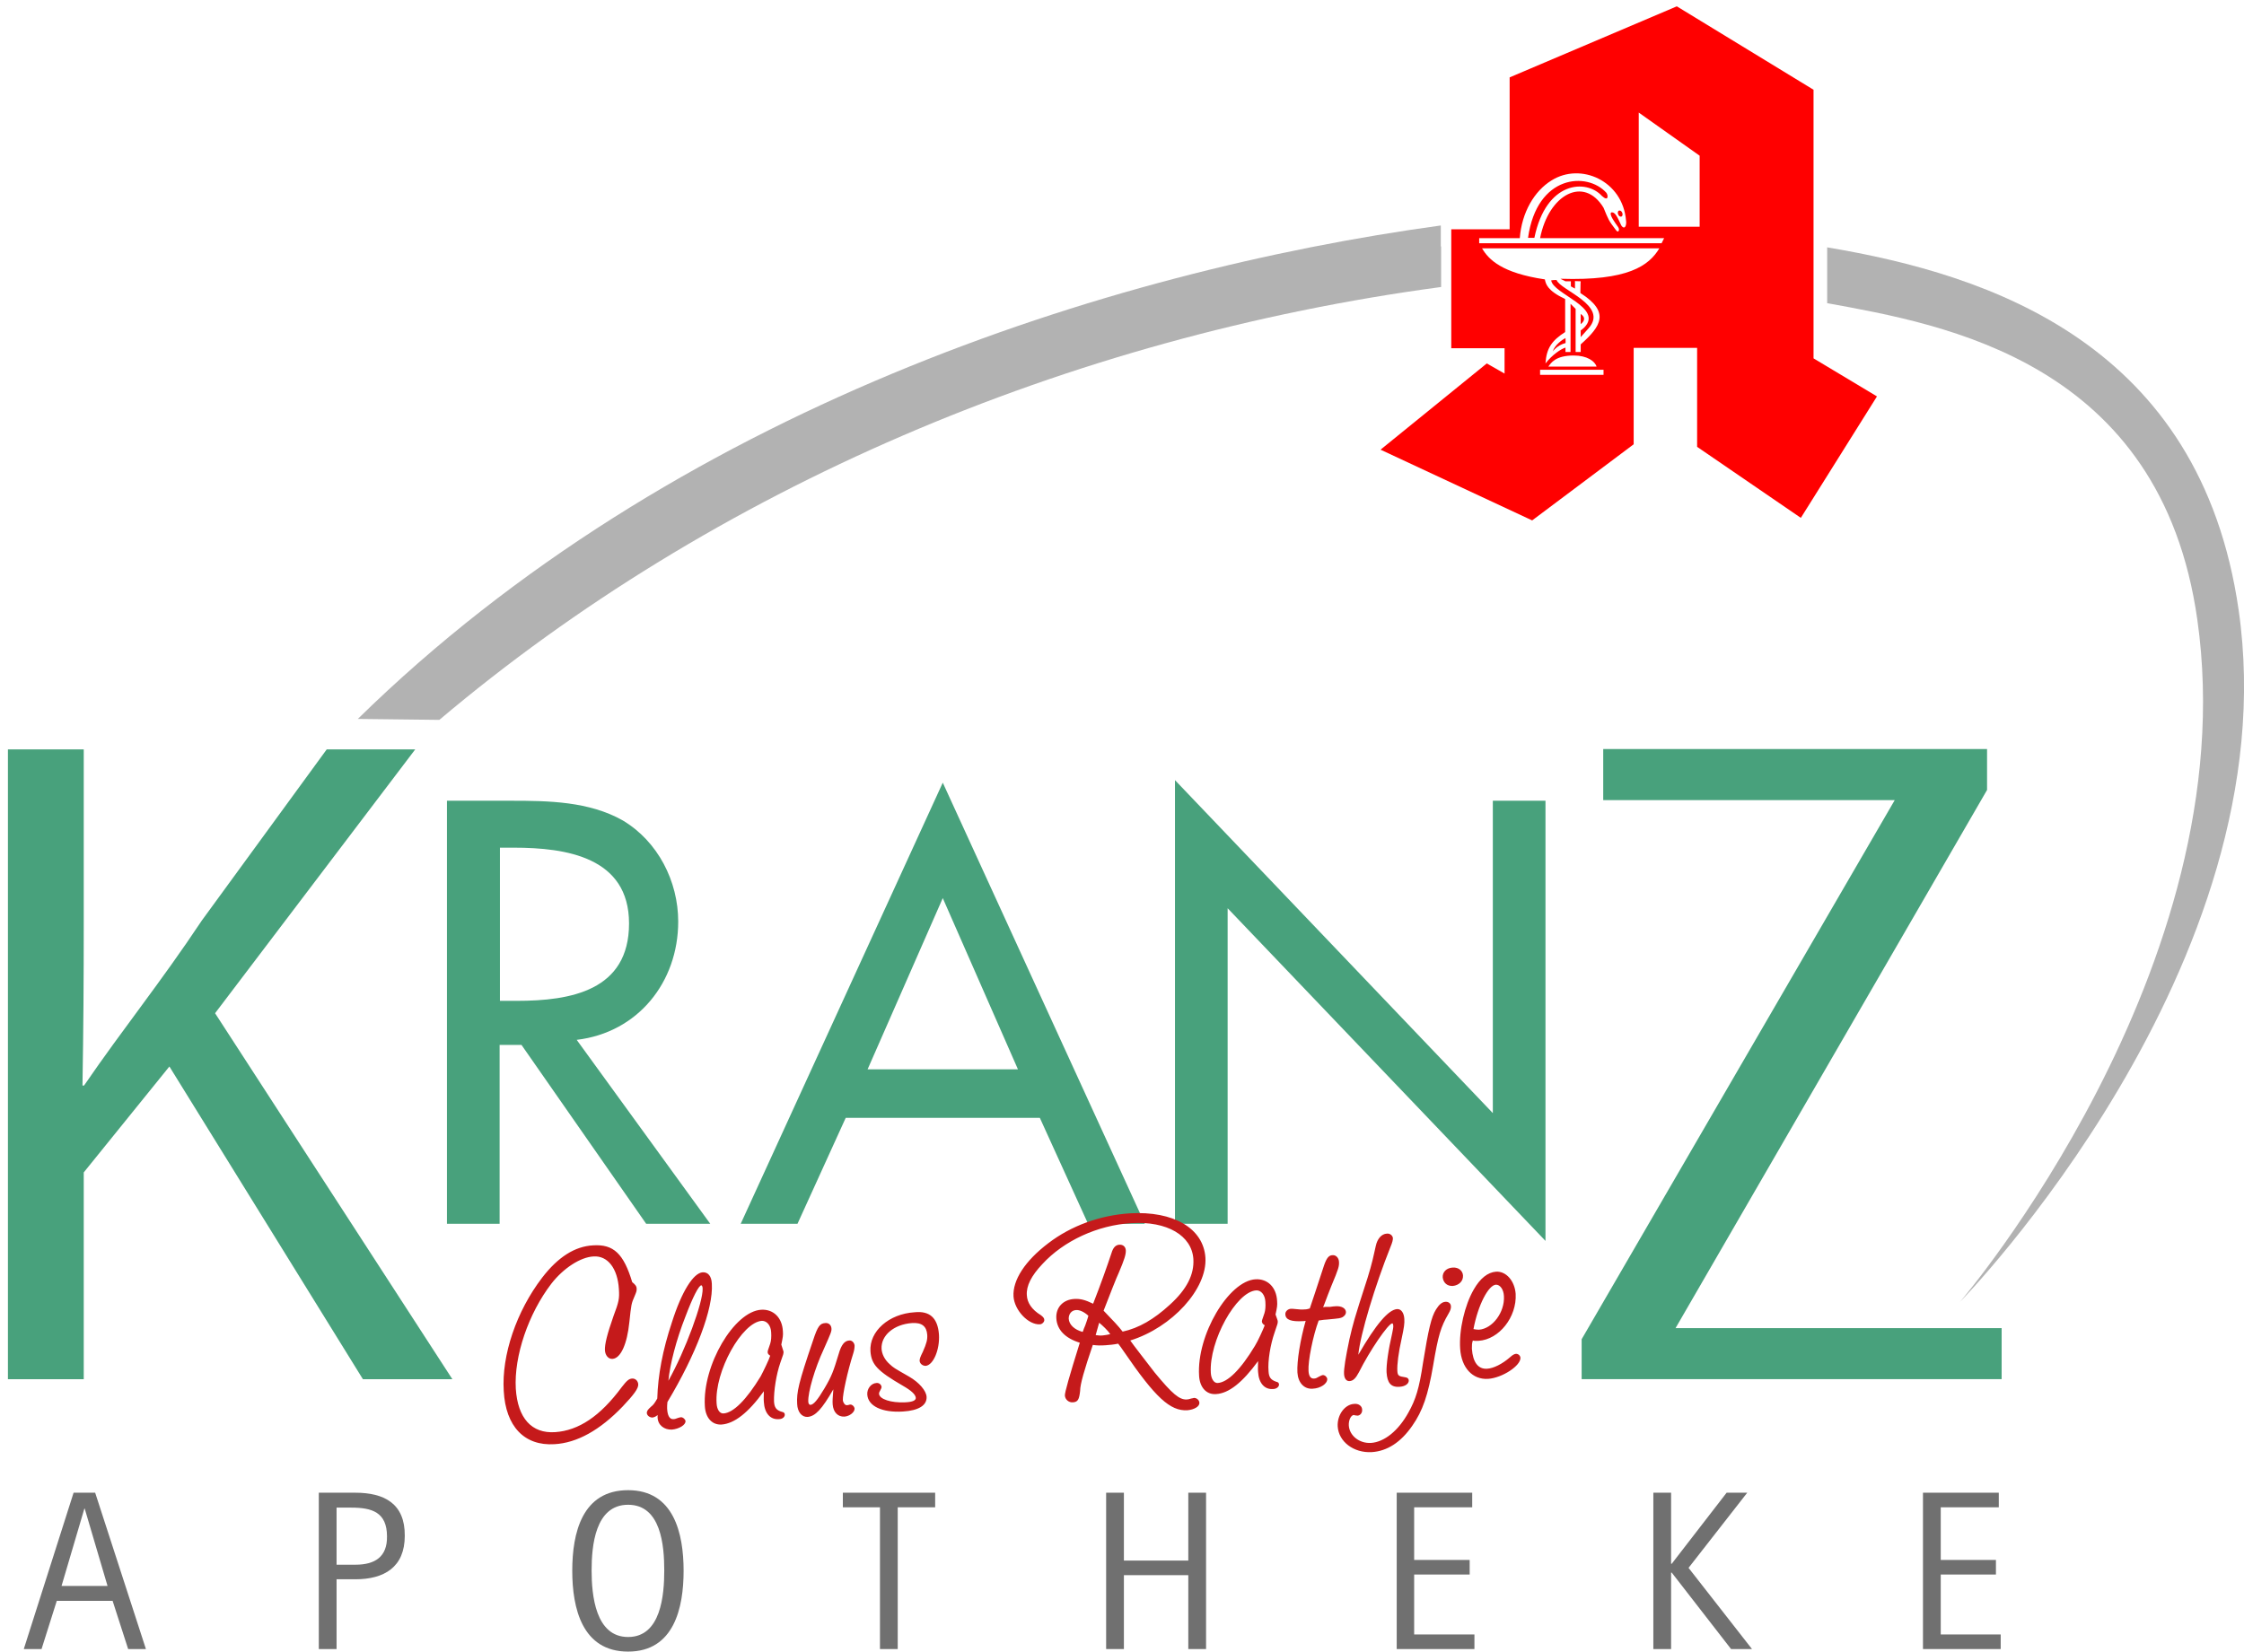
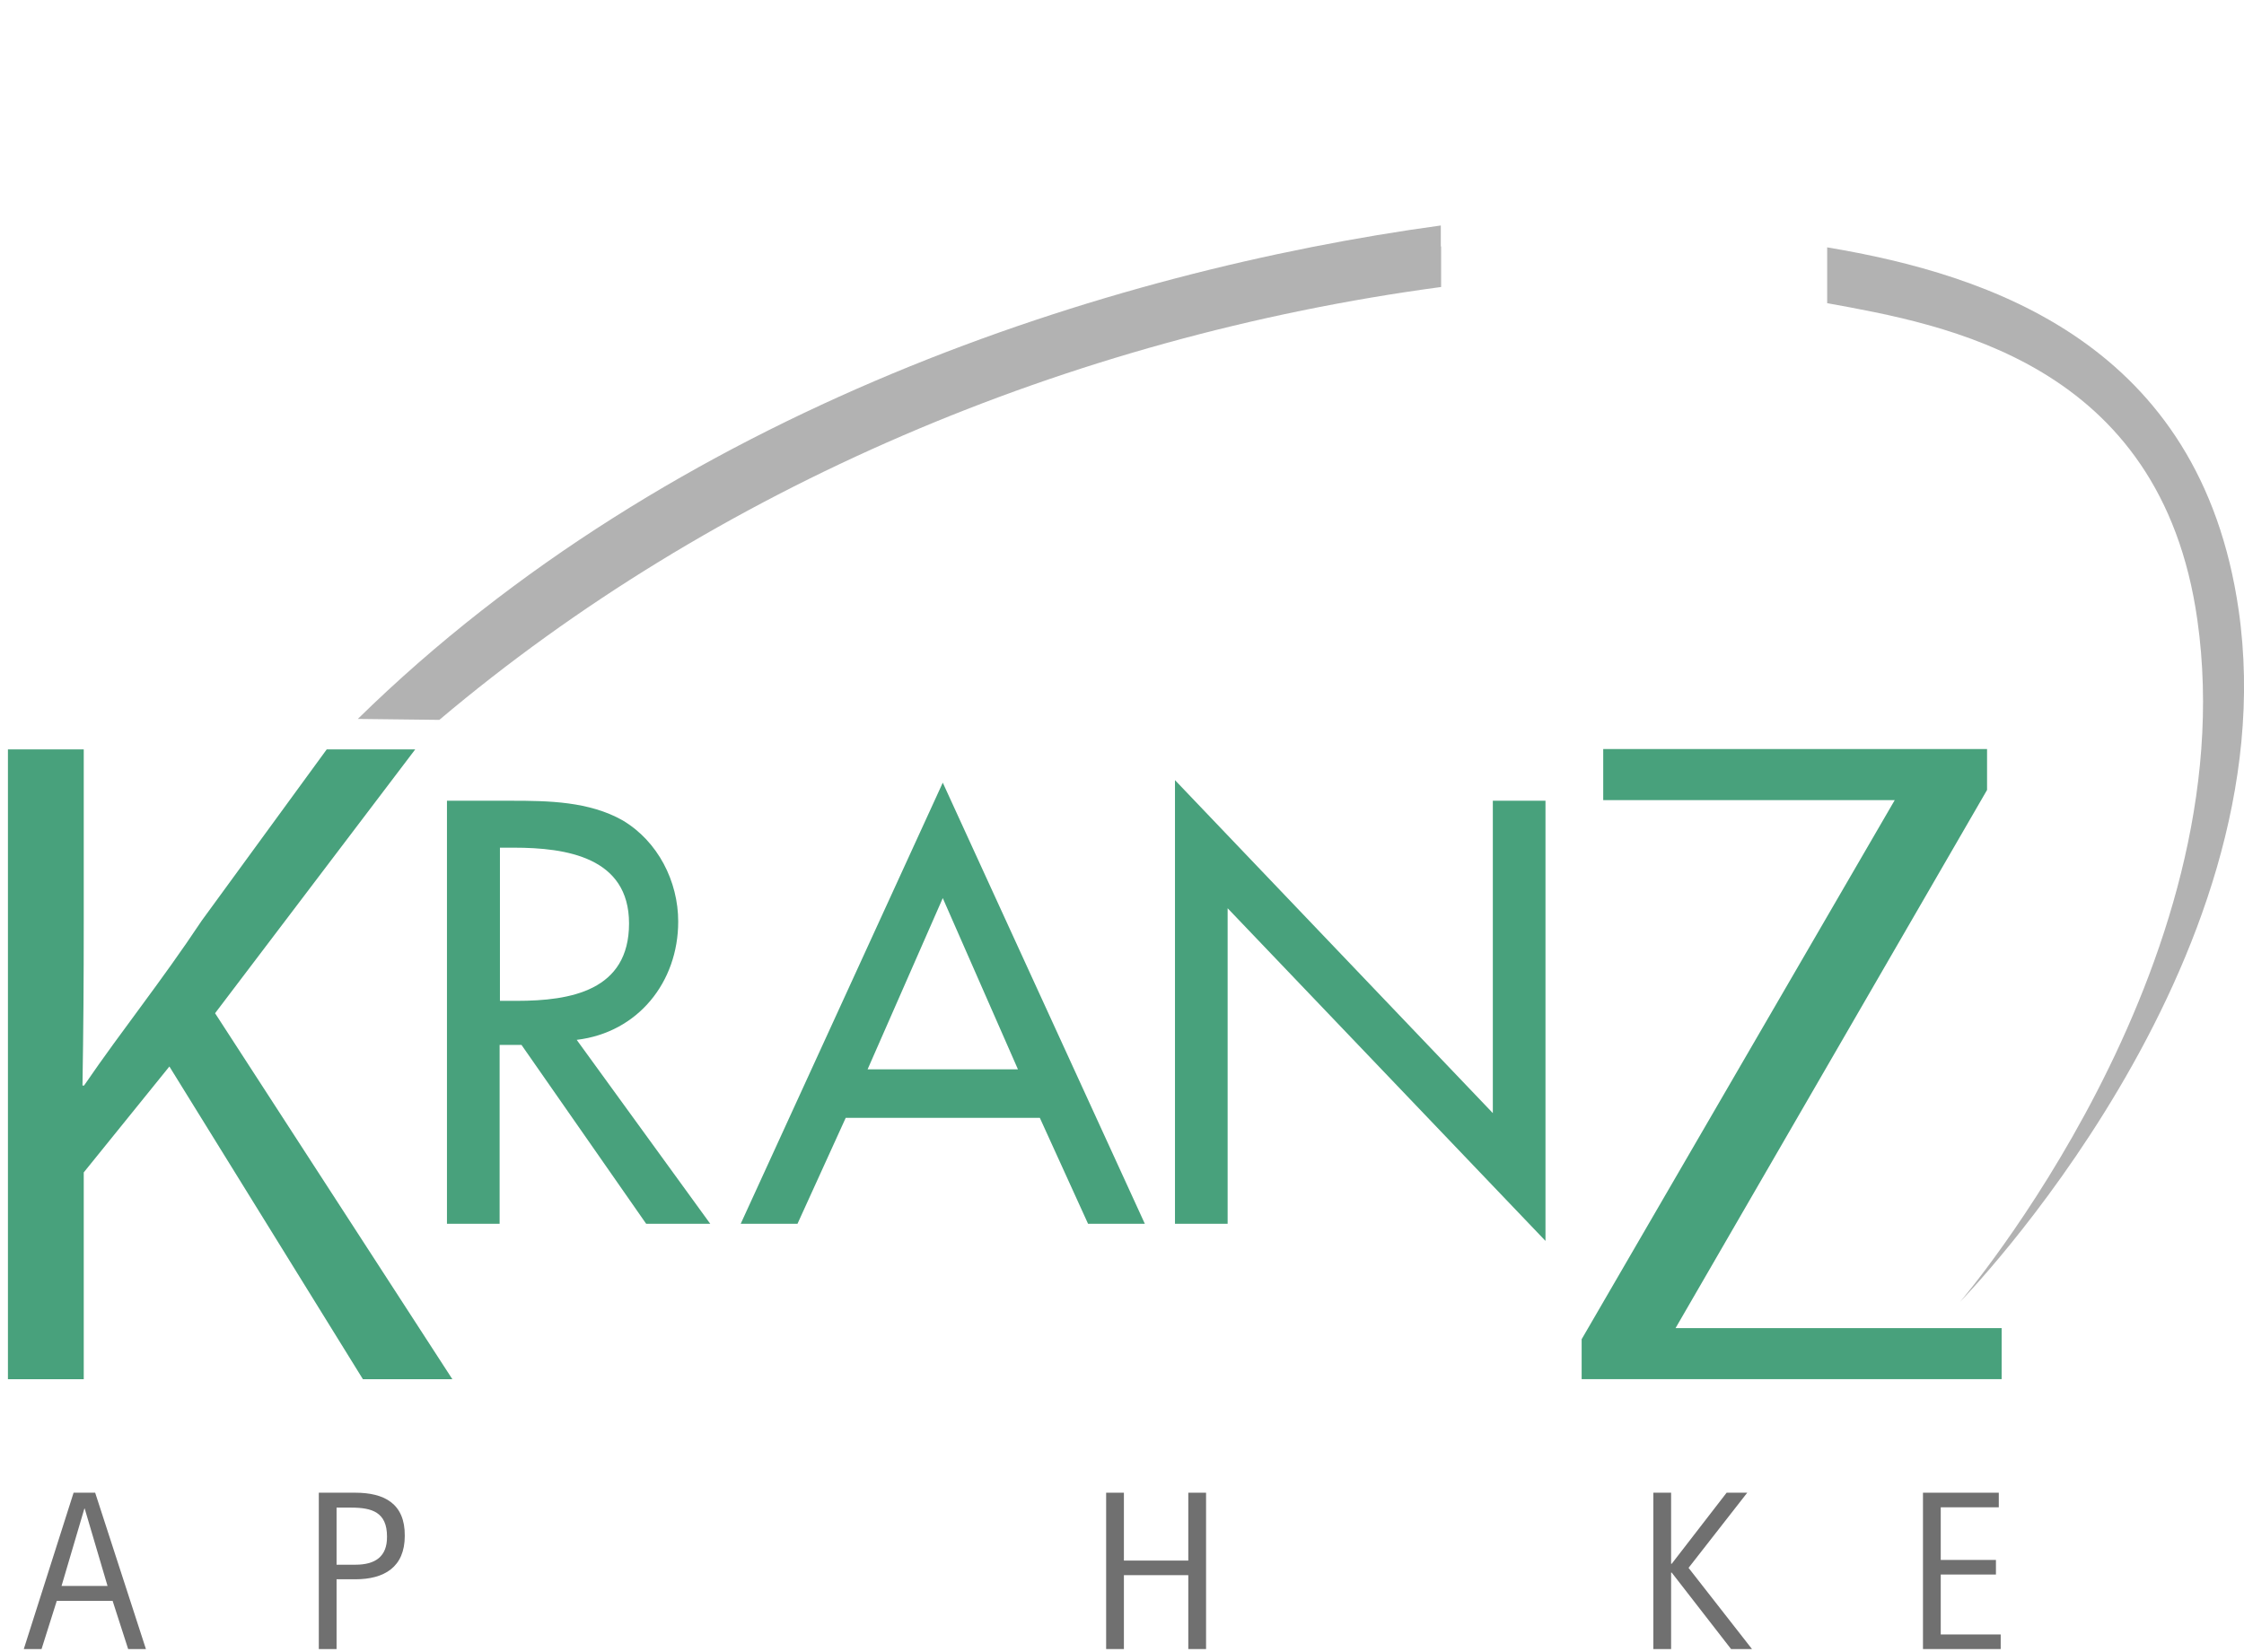
<svg xmlns="http://www.w3.org/2000/svg" version="1.1" id="Ebene_1" x="0px" y="0px" viewBox="0 0 707.4 520.8" enable-background="new 0 0 707.4 520.8" xml:space="preserve">
  <g>
    <path fill="#B2B2B2" d="M454.2,77.7v-6.6C349.1,85.5,212,129.4,112.8,226.7l25.7,0.3c86.3-72.9,198.1-120.7,315.8-136.5V77.7z" />
    <path fill="#707070" d="M112,470.7h-11.5V520h5.6v-22h5.9c9.1,0,15.6-3.8,15.6-13.7C127.7,474.1,121.1,470.7,112,470.7z    M112.1,493.4h-6v-18h4.6c6.5,0,11.3,1.4,11.3,9.1C122.1,490.9,118.2,493.4,112.1,493.4z" />
    <path fill="#707070" d="M23.2,470.7L7.5,520h5.6l4.8-15.2h17.6l4.9,15.2H46L30,470.7H23.2z M19.4,500.1l7.2-24.4h0.1l7.2,24.4H19.4   z" />
    <polygon fill="#707070" points="550.8,470.7 544.3,470.7 527,493.1 526.8,493.1 526.8,470.7 521.2,470.7 521.2,520 526.8,520    526.8,495.9 527,495.9 545.7,520 552.3,520 532.3,494.4  " />
-     <path fill="#707070" d="M198,469.9c-14.5,0-17.6,13.5-17.6,25.4c0,11.8,3.1,25.5,17.6,25.5c14.5,0,17.5-13.8,17.5-25.5   C215.5,483.5,212.4,469.9,198,469.9z M198,516.2c-10.3,0-11.5-13.2-11.5-21c0-7.7,1.1-20.7,11.5-20.7c10.4,0,11.4,12.9,11.4,20.7   C209.4,502.9,208.4,516.2,198,516.2z" />
-     <polygon fill="#707070" points="445.8,496.5 463.3,496.5 463.3,491.9 445.8,491.9 445.8,475.3 464.1,475.3 464.1,470.7    440.3,470.7 440.3,520 464.8,520 464.8,515.4 445.8,515.4  " />
    <polygon fill="#707070" points="611.8,496.5 629.2,496.5 629.2,491.9 611.8,491.9 611.8,475.3 630.1,475.3 630.1,470.7    606.2,470.7 606.2,520 630.7,520 630.7,515.4 611.8,515.4  " />
    <path fill="#B2B2B2" d="M692.7,195.5c15.5,109.5-74.8,215-74.8,215s104-106.2,87.8-218.2C693.6,108.5,627.4,86.6,576,78v17.6   C612.7,102.3,681.2,113.9,692.7,195.5z" />
-     <polygon fill="#707070" points="265.7,475.3 277.4,475.3 277.4,520 283,520 283,475.3 294.8,475.3 294.8,470.7 265.7,470.7  " />
    <polygon fill="#707070" points="374.6,492.1 354.3,492.1 354.3,470.7 348.7,470.7 348.7,520 354.3,520 354.3,496.7 374.6,496.7    374.6,520 380.2,520 380.2,470.7 374.6,470.7  " />
  </g>
  <path fill-rule="evenodd" clip-rule="evenodd" fill="#48A17C" d="M498.6,434.9H631v-16.1H528.2l98.2-169.7v-12.9H505.4v16.1h91.9  l-98.7,170V434.9z M370.4,385.9H387v-99.5l100.2,104.9V252.5h-16.6V351l-100.2-105V385.9z M26,342.3c0.3-17.9,0.4-32.6,0.4-52.2  v-53.8H2.5v198.6h23.9v-65.2l27-33.4l61,98.6h28.2L67.8,319.5l63.1-83.2H103l-39.4,54c-13.1,19.7-24.7,33.9-37.1,52H26z   M327.8,352.5l15.2,33.4h17.9l-63.7-139.1l-63.7,139.1h17.9l15.2-33.4H327.8z M320.9,337.2h-47.4l23.7-54L320.9,337.2z M181.8,327.9  c19.3-2.3,32-18.2,32-37.3c0-12.7-6.4-25.3-17.5-31.9c-10.6-6-23.4-6.2-35.2-6.2h-20.2v133.4h16.6v-56.4h6.9l39.3,56.4h20.2  L181.8,327.9z M157.6,267.3h4.4c16.5,0,36.3,3,36.3,23.9c0,21.2-18.4,24.4-35.4,24.4h-5.3V267.3z" />
-   <path fill-rule="evenodd" clip-rule="evenodd" fill="#FF0000" d="M510.4,66.4c-0.4,0.1-0.5,0.7-0.3,1.2c0.2,0.5,0.6,0.8,1,0.7  s0.5-0.7,0.3-1.2C511.2,66.6,510.8,66.3,510.4,66.4z M485.5,116.6h20v1.6h-0.8h-19.2V116.6z M503.3,115.6h-15.2  c0.8-1.1,2.2-3.5,8-3.5C500.3,112.1,502.8,113.9,503.3,115.6z M493.5,108.2c-2.7,0.6-4.2,2.9-4,2.6c0.6-2,3-3.7,4-4.2  C493.5,106.6,493.6,108.2,493.5,108.2z M498.3,99c2.4,1.6,0,3.2,0,3.2V99z M500.8,103.5l-2.5,2.8l0-2.1c0,0,0.6-0.4,1.1-0.9  c6.2-6.3-9.9-10.6-10.4-14.9c0.6-0.1,1-0.1,1.7-0.1C491.8,91.5,507.2,96.3,500.8,103.5z M467.2,78.3h55.9  c-3.3,5.5-9.9,10.3-31.2,9.6l1.6,0.8h1.7v1.6l1.3,0.7v-2.4c0,0,0.2,0.1,1.8,0.1c0,0-0.1,0.5-0.1,3.7c9.4,6,6.6,10.4,0.1,16.2v2.4  h-1.6V97.4l-1.6-1.6V111h-1.6c0,0,0-0.7,0-1.4c-1.5,0.5-4.1,2.2-6.3,5c0.3-4.8,2-7.2,6.2-9.9V94.3c-5.7-2.7-6.1-4.8-6.4-6.2  C473.5,86.1,469.3,81.9,467.2,78.3z M506.4,60.8c0.6,0.8,0.7,2.9-1.4,1c-4.9-5.4-17.6-4.8-21.3,13.2l-2,0  C484.5,55,500.4,54.1,506.4,60.8z M512.6,70.7c-0.2,1.3-0.9,1.3-1.5,0.4c-1.2-2.5-1.9-4.4-3.2-4.1c-0.7,0.7,1.3,3.3,2.2,4.6  c0.6,0.8,0.1,2.2-0.8,0.8c-2.2-2.9-2.2-3-3.8-6.9c-6.2-10.2-17.3-4.2-20,9.6h39.1l-0.8,1.6h-57.5v-1.6h12.8  c0.6-8.1,4.6-14.9,10-18.2c9.2-5.8,22.5,0.1,23.5,12.7C512.7,70.1,512.6,70.5,512.6,70.7z M516.6,35.5l19.2,13.6v22.4h-19.2V35.5z   M483,164.1l32-24v-30.4h20v31.2l32.7,22.4l24-38.3l-20-12V28.3L528.6,2l-52.7,22.4v47.9h-18.4v37.5h16.8v8l-5.6-3.2l-33.5,27.2  L483,164.1z" />
-   <path fill-rule="evenodd" clip-rule="evenodd" fill="#C51A1B" d="M466.2,419.3c4.3-0.3,8.2-5.5,7.9-10.6c-0.1-2.1-1.2-3.6-2.5-3.6  c-2.4,0.1-5.7,6.5-7.1,14C465.1,419.2,465.5,419.3,466.2,419.3z M464,425.3c0.3,4.3,2,6.5,4.8,6.3c2-0.1,4.8-1.5,7.2-3.6  c0.9-0.8,1.3-1,1.9-1.1c0.7,0,1.3,0.5,1.4,1.2c0.2,2.5-5.7,6.4-10.2,6.7c-4.9,0.3-8.4-3.5-8.8-9.5c-0.4-5.8,1.4-13.7,4.3-18.7  c2-3.5,4.4-5.4,7-5.6c3.2-0.2,5.9,2.9,6.2,7c0.4,7.3-5.2,14.4-11.7,14.8c-0.6,0-1.2,0.1-1.8-0.1C464,423.6,464,424.1,464,425.3z   M461.2,402.2c0.1,1.8-1.3,3.1-3.2,3.3c-1.8,0.1-3-1-3.2-2.7c-0.1-1.7,1.2-3,3.2-3.1C459.8,399.6,461.1,400.7,461.2,402.2z   M429.4,444.5c0.1,0.9-0.5,1.8-1.4,1.9c-0.2,0-0.2,0-0.9-0.1c-0.1-0.1-0.2-0.1-0.3-0.1c-0.9,0-1.7,1.6-1.6,3.3  c0.2,3.2,3.3,5.7,7,5.5c4.2-0.3,8.6-3.8,11.8-9.6c2.3-4.1,3.4-7.6,4.6-15.7c1.7-10.5,2.6-14.4,4.1-16.8c1-1.6,1.9-2.3,2.9-2.4  c1-0.1,1.8,0.5,1.8,1.5c0,0.6-0.1,1.1-0.8,2.3c-2.4,4.1-3.2,6.7-4.8,16.2c-1.6,9.4-3.3,14.4-6.6,19.1c-3.6,5.2-7.9,8-12.8,8.3  c-5.7,0.3-10.4-3.3-10.7-8.1c-0.2-3.6,2.2-6.9,5.1-7.1C428.3,442.5,429.4,443.4,429.4,444.5z M440.4,412.8c1.3-0.1,2.2,1.2,2.3,3.1  c0.1,1.4-0.1,2.7-0.8,6c-1.1,4.9-1.5,8.4-1.4,10.4c0.1,1.5,0.4,1.7,2.5,2c0.7,0.1,1,0.4,1.1,0.9c0.1,1.1-1.1,2-2.9,2.1  c-2.7,0.2-3.9-1.2-4.1-4.6c-0.1-2.3,0.5-6.8,1.8-12.4c0.2-1,0.4-1.9,0.3-2.4c0-0.4-0.2-0.6-0.3-0.6c-1.3,0.1-7.1,8.6-10.5,15.4  c-1,1.9-1.8,2.7-2.9,2.8c-1,0.1-1.7-0.7-1.8-2.2c-0.1-1.7,0.5-5.3,1.7-11c1.2-5.1,1.3-5.7,5.7-19.3c0.7-2.2,1.2-4.1,1.6-5.7  c0.3-1.4,0.7-2.9,1-4.4c0.5-2.3,1.8-3.8,3.5-3.9c1-0.1,1.8,0.6,1.9,1.4c0,0.6-0.1,1.2-0.8,2.9c-4.8,12-9.5,27.5-10.1,33.9  C433.8,417.5,437.7,413,440.4,412.8z M419.3,412.1c0.7-0.1,1.3-0.2,1.8-0.2c1.8-0.1,3.1,0.6,3.2,1.8c0,0.7-0.3,1.1-1,1.6  c-0.8,0.4-0.8,0.4-5,0.8c-0.6,0-1.2,0.1-2.6,0.3c-1.8,4.8-3.4,12.8-3.2,15.9c0.1,1.7,0.7,2.5,1.8,2.4c0.5,0,1-0.3,1.5-0.6  c0.8-0.4,0.8-0.4,1.2-0.5c0.7,0,1.3,0.6,1.4,1.2c0.1,1.5-2.1,3-4.6,3.1c-2.7,0.2-4.6-1.9-4.8-5.1c-0.2-3.6,0.9-10.3,2.6-16.3  c-0.4,0.1-0.7,0.1-0.9,0.1c-3.6,0.2-5.4-0.4-5.5-2.1c-0.1-0.9,0.7-1.7,1.7-1.8c0.3,0,0.9,0,1.6,0.1c1,0.1,1.9,0.2,2.8,0.1  c0.6,0,0.9-0.1,1.6-0.3c0.7-2,2.2-6.6,4.5-13.6c0.8-2.3,1.5-3.2,2.7-3.2c1-0.1,1.9,0.8,2,2c0.1,1.5-0.1,2.2-2.4,7.7  c-0.5,1.3-0.5,1.3-1.1,2.8c-1.2,3.2-1.2,3.2-1.5,3.9l0.8-0.1L419.3,412.1z M397.8,416.8c0-0.4,0-0.4,0.8-2.7  c0.3-0.9,0.4-2.2,0.3-3.6c-0.1-2.1-1.3-3.7-2.9-3.6c-6.3,0.4-14.9,16-14.3,26c0.1,1.9,1,3.3,2.2,3.2c3.1-0.2,7.2-4.2,11.7-11.7  c0.9-1.4,2.7-5.4,3.1-6.5C398.1,417.6,397.9,417.2,397.8,416.8z M383.3,439.6c-3,0.2-5.1-2.1-5.3-5.8c-0.8-12.8,9.3-29.9,17.8-30.4  c3.8-0.2,6.6,2.5,6.8,6.9c0.1,1.3,0,1.9-0.5,4.2c0.5,1.5,0.7,1.8,0.7,2.2c0,0.6,0,0.6-1,3.5c-1.3,3.7-2.2,9-1.9,12.2  c0.1,1.9,0.7,2.7,2.4,3.3c0.6,0.1,0.9,0.4,0.9,0.9c0,0.7-0.8,1.4-1.9,1.4c-2.7,0.2-4.5-1.9-4.7-5.4c-0.1-1,0-1.8,0-3.4  C391.7,435.9,387.4,439.4,383.3,439.6z M345.4,421c0.7,0.1,1.5,0.2,2.3,0.1c0.8-0.1,1.5-0.2,2.3-0.4c-0.7-1.1-2.5-2.8-3.5-3.6  C346.1,418.5,345.7,420,345.4,421z M343.1,414.9c-1.3-1.2-2.8-1.9-3.9-1.8c-1.4,0.1-2.3,1.2-2.3,2.7c0.1,1.9,1.8,3.5,4.4,4.2  l0.2-0.5c0.2-0.7,0.6-1.4,0.8-2.1c0.2-0.6,0.4-1.1,0.6-1.8L343.1,414.9z M353.9,419.9c5.1-1.1,9.9-3.9,14.9-8.5  c5.3-4.8,7.7-9.5,7.4-14.4c-0.5-7.4-8.3-12-19.5-11.3c-10.7,0.6-21.4,5.6-28.1,12.9c-3.5,3.7-5.1,6.9-4.9,9.8  c0.1,2.4,1.6,4.6,4.4,6.3c0.8,0.6,1.1,1,1.1,1.5c0.1,0.6-0.7,1.4-1.4,1.4c-3.6,0.2-8-4.4-8.3-8.8c-0.3-5.1,3.6-11.2,11-16.8  c7.2-5.5,16.3-8.8,25.7-9.4c13.7-0.8,23.2,4.7,23.8,14c0.6,9.8-10.5,22-23.7,26.1c0.8,1.2,5.4,7.1,7.7,10.1  c5.6,6.8,7.8,8.6,10.1,8.5c0.4,0,0.8-0.1,1.4-0.3c0.4-0.1,0.7-0.1,0.9-0.2c0.8,0,1.6,0.6,1.7,1.5c0.1,1.2-1.6,2.2-3.8,2.4  c-5.4,0.3-10.1-4-20-18.5c-0.8-1.2-1.2-1.7-1.8-2.5c-1.5,0.3-2.6,0.4-4,0.5c-1.5,0.1-2.6,0.1-4-0.1c-2.7,7.9-4,12.4-4,14.5  c-0.3,2.7-0.7,3.5-2.3,3.6c-1.3,0.1-2.4-0.9-2.5-2.1c-0.1-0.9,1.4-6.1,4.7-16.7c-4.6-1.4-7.2-4.1-7.4-7.7c-0.2-3.4,2.1-5.9,5.7-6.1  c1.9-0.1,3.4,0.3,5.9,1.5c2.5-6.4,4.4-11.8,5.8-16c0.5-1.7,1.3-2.5,2.4-2.6c1.2-0.1,2,0.6,2.1,1.7c0.1,1.3-0.5,3.1-2.2,7.1  c-0.6,1.2-3.1,7.6-4.8,12C350.8,416.3,352.6,418.2,353.9,419.9z M296,420.8c0.3,4.8-1.8,9.7-4.2,9.9c-0.9,0-1.8-0.6-1.9-1.6  c0-0.6,0.2-1.2,1-2.8c1.2-2.7,1.5-3.9,1.4-5.4c-0.2-2.7-1.7-3.9-4.8-3.7c-5.7,0.4-9.8,3.9-9.6,8.1c0.1,1.7,1,3.5,2.6,4.9  c1.2,1.1,1.2,1.1,6.1,3.9c3.1,1.8,5.4,4.4,5.5,6.4c0.1,2.6-2.4,4.3-7.5,4.6c-6.5,0.4-11-1.7-11.2-5.4c-0.1-1.8,1.2-3.5,2.9-3.6  c0.8-0.1,1.5,0.5,1.6,1.2c0,0.3-0.1,0.6-0.4,1.1c-0.3,0.5-0.4,0.8-0.4,1.1c0.1,1.7,3.8,2.9,8.2,2.7c2.4-0.1,3.4-0.6,3.4-1.4  c-0.1-1.1-1.4-2.3-4.2-3.9c-7.9-4.6-9.8-6.6-10.1-10.8c-0.4-6.3,5.8-11.8,13.9-12.3C293.1,413.3,295.6,415.6,296,420.8z   M254.6,446.8c-1.8,0.1-3.2-1.5-3.3-4.1c-0.2-3.7,0.4-6.5,5-20c1.5-4.6,2.2-5.4,3.9-5.5c1-0.1,1.8,0.6,1.9,1.6  c0.1,1-0.1,1.4-2.4,6.6c-2.9,6.2-5,13.6-4.9,16.5c0,0.7,0.3,1.1,0.7,1.1c1-0.1,2.2-1.5,4.4-5.2c2.3-3.9,2.8-5.3,4.5-10.9  c0.8-2.8,1.8-4.1,3.3-4.2c0.8-0.1,1.6,0.6,1.7,1.6c0,0.6-0.1,1.5-0.4,2.4c-1.9,6-3.4,13.1-3.3,14.8c0.1,0.9,0.7,1.6,1.2,1.6  c0.1,0,0.4,0,0.7-0.1c0.2-0.1,0.4-0.1,0.5-0.1c0.6,0,1.2,0.6,1.3,1.2c0.1,1.2-1.6,2.5-3.2,2.6c-2.1,0.1-3.5-1.4-3.7-3.8  c-0.1-1.1,0-2,0.2-4.8C259.1,444.4,257,446.6,254.6,446.8z M242,426.4c0-0.4,0-0.4,0.8-2.7c0.3-0.9,0.4-2.2,0.3-3.6  c-0.1-2.1-1.3-3.6-2.9-3.6c-6.3,0.4-15,16-14.3,26c0.1,2,1,3.3,2.2,3.2c3.1-0.2,7.2-4.3,11.7-11.7c0.8-1.5,2.7-5.4,3-6.5  C242.2,427.1,242,426.8,242,426.4z M227.5,449.2c-3,0.2-5.1-2.1-5.3-5.8c-0.8-12.8,9.2-29.9,17.8-30.4c3.8-0.2,6.6,2.5,6.8,6.8  c0.1,1.3,0,1.8-0.5,4.2c0.5,1.5,0.6,1.8,0.7,2.2c0,0.7,0,0.7-1,3.5c-1.3,3.7-2.1,9-2,12.2c0.1,1.9,0.7,2.8,2.5,3.3  c0.6,0.1,0.9,0.4,0.9,0.9c0,0.7-0.7,1.4-1.9,1.4c-2.7,0.2-4.5-1.9-4.7-5.4c-0.1-1,0-1.8,0-3.4C235.9,445.5,231.5,448.9,227.5,449.2z   M221.5,406.3c0-0.7-0.3-1-0.4-1c-0.8,0-2.7,3.7-5,9.8c-3,7.6-4.9,15.2-5.4,20.3C216,426,221.7,410.5,221.5,406.3z M211.8,417  c3.1-9.8,6.8-15.6,9.7-15.8c1.7-0.1,2.8,1.2,2.9,3.6c0.5,7.9-5,22.3-14,37.3c-0.1,0.9-0.1,1.3-0.1,2c0.1,2.3,0.8,3.5,2,3.4  c0.4,0,0.7-0.1,1.5-0.4c0.4-0.1,0.6-0.2,0.9-0.2c0.6,0,1.3,0.6,1.4,1.2c0.1,1.2-2,2.5-4.3,2.7c-2.4,0.1-4.4-1.4-4.5-3.8  c0-0.2,0-0.4,0-0.8c-0.5,0.5-1.1,0.7-1.6,0.8c-0.9,0-1.7-0.6-1.8-1.4c0-0.6,0.2-1,1.3-2c0.8-0.6,1.2-1.2,2-2.6  C207.4,433.7,208.9,425.7,211.8,417z M200.7,406.4c0,0.6,0,0.8-0.6,2.2c-1.1,2.5-1.1,2.7-1.7,8.3c-0.7,6.9-2.7,11.4-5.3,11.6  c-1.3,0.1-2.3-1.1-2.4-2.7c-0.1-1.9,0.7-5.1,2.7-10.8c1.7-4.5,1.9-5.5,1.7-8.5c-0.4-6.5-3.5-10.6-8-10.3c-4.1,0.2-9.5,3.7-13.3,8.6  c-7.2,9.4-11.8,22.8-11.2,33.1c0.6,9.3,5,14.2,12.4,13.7c7.4-0.5,14.2-5,21-14.2c1.5-1.9,2.2-2.7,3.4-2.7c0.9,0,1.7,0.7,1.8,1.8  c0.1,1.3-1.4,3.3-4.9,7c-7.2,7.5-14.4,11.5-21.5,11.9c-9.5,0.6-15.4-5.6-16-16.8c-0.7-11.3,4-25.1,12.1-35.7  c5-6.5,10.3-9.9,16.1-10.2c6.4-0.4,9.6,2.6,12.3,11.6C200.3,405.1,200.7,405.6,200.7,406.4z" />
</svg>